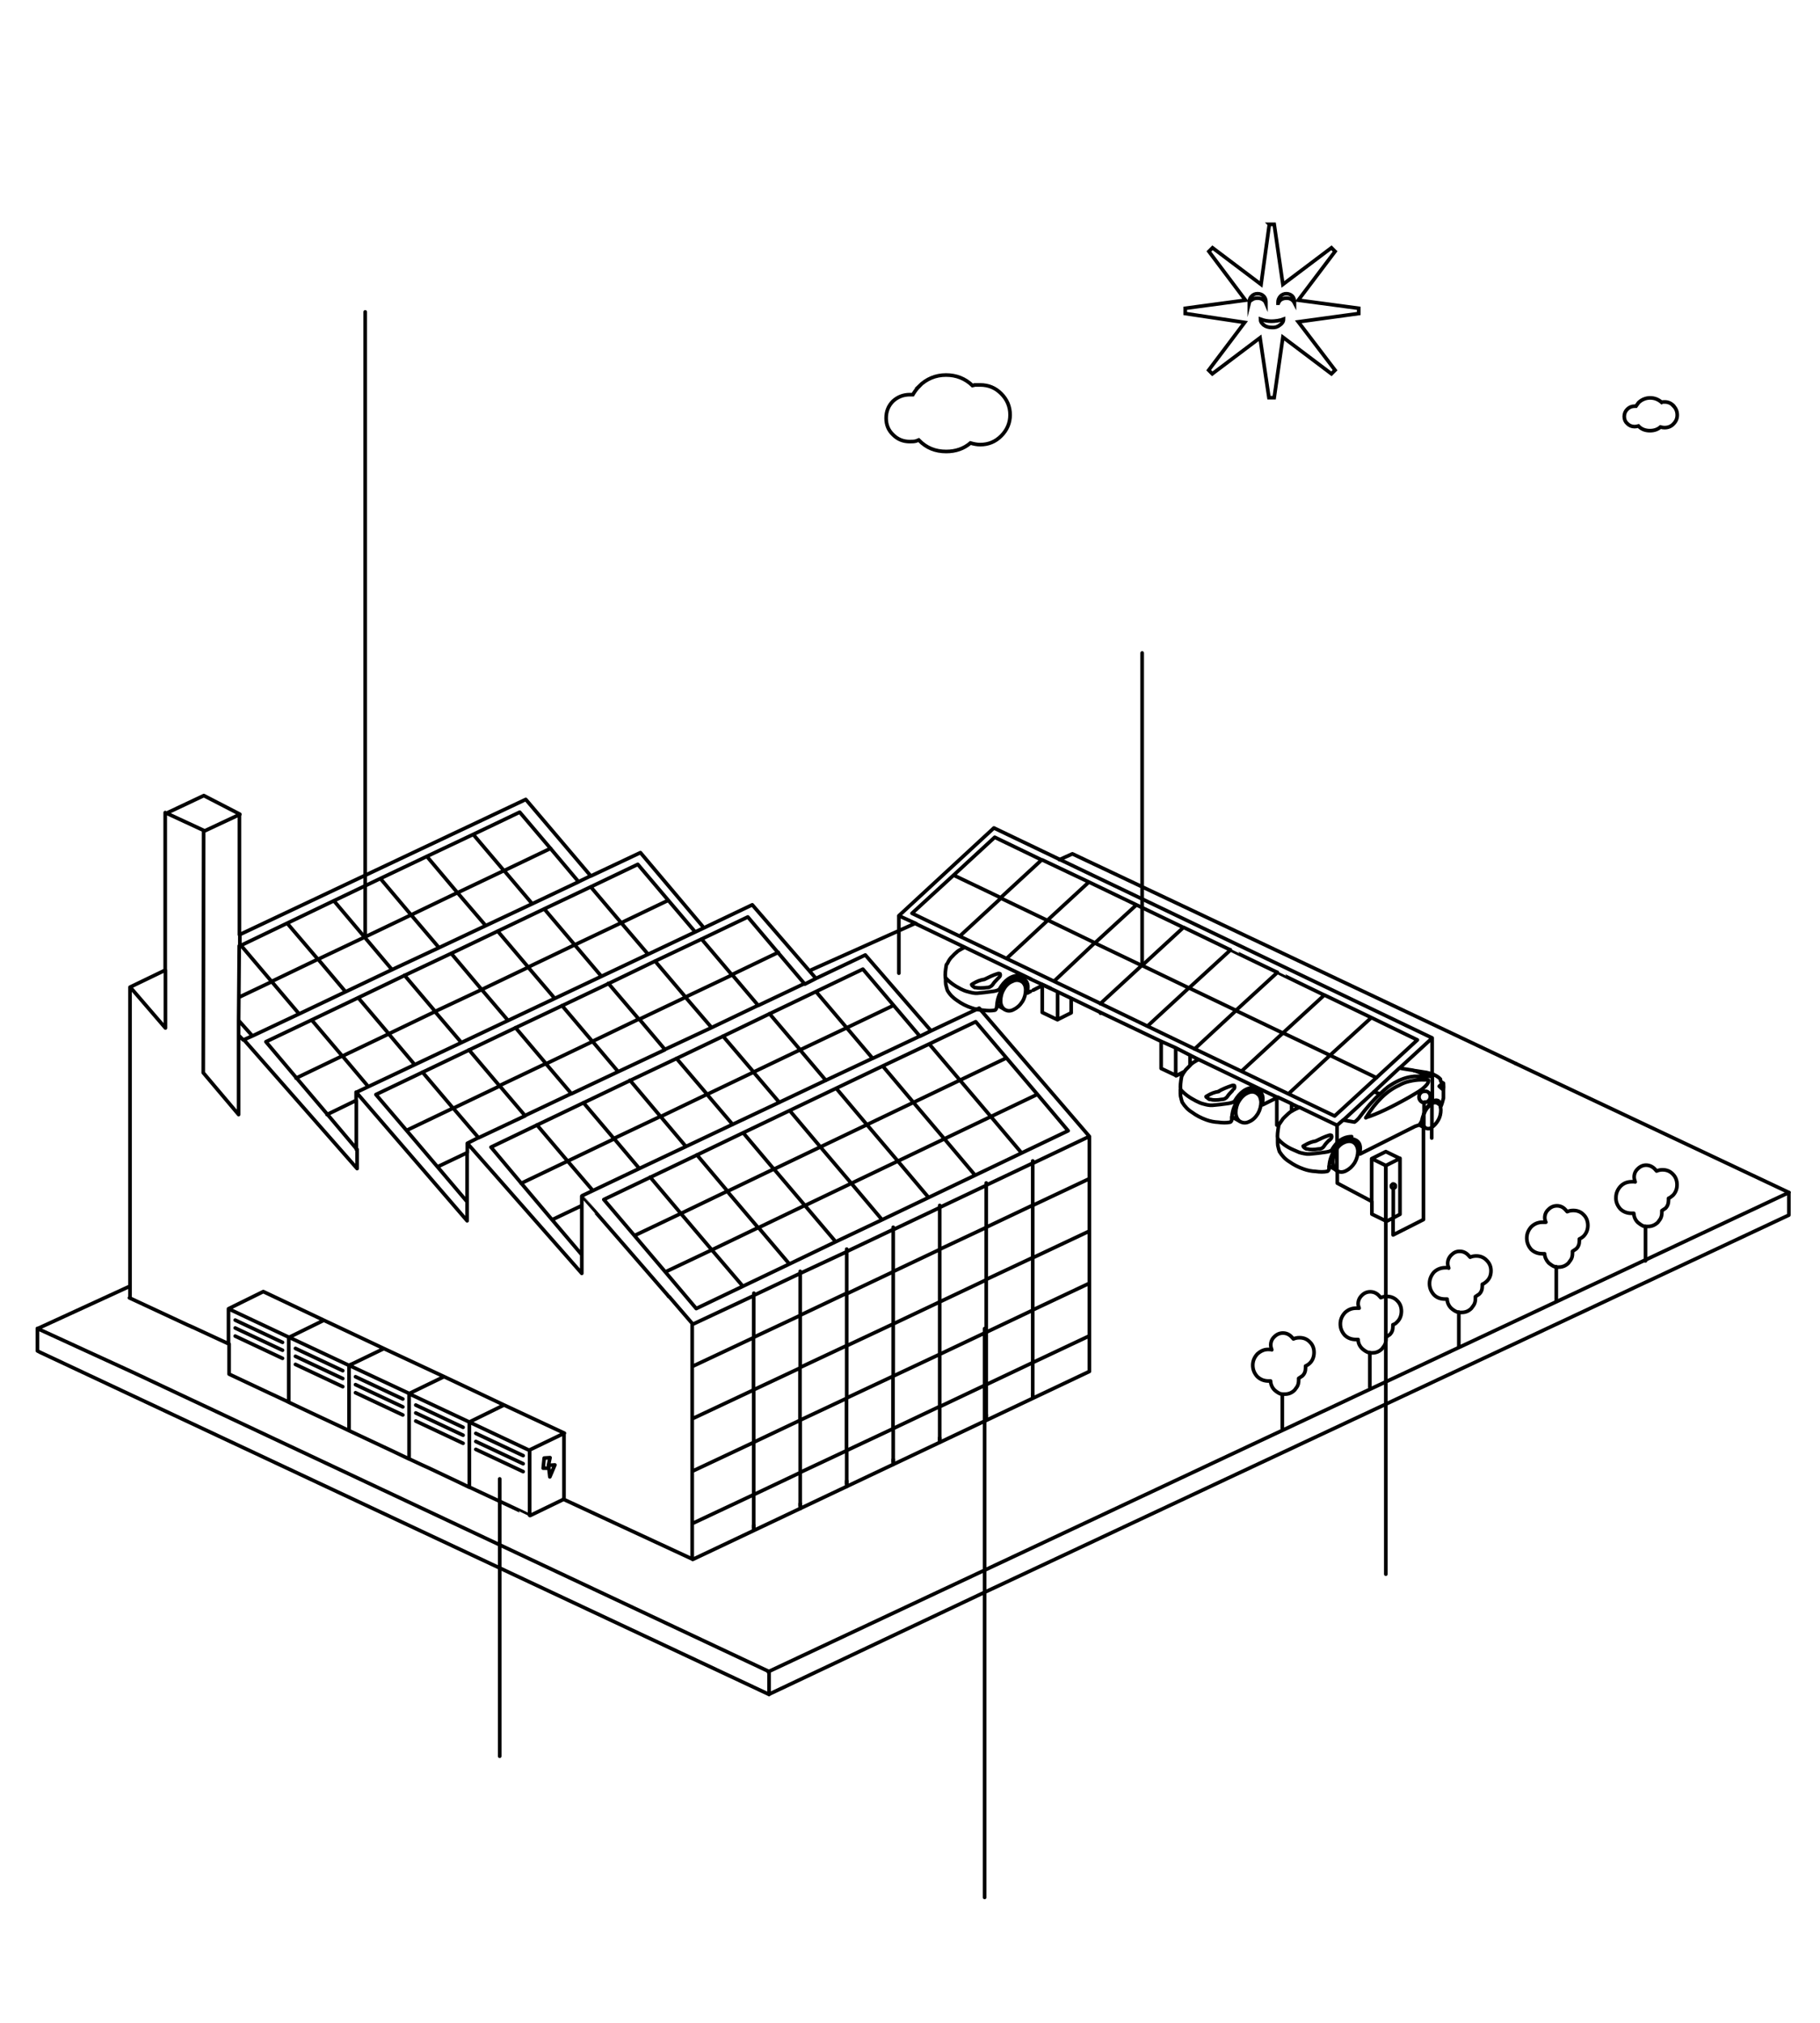
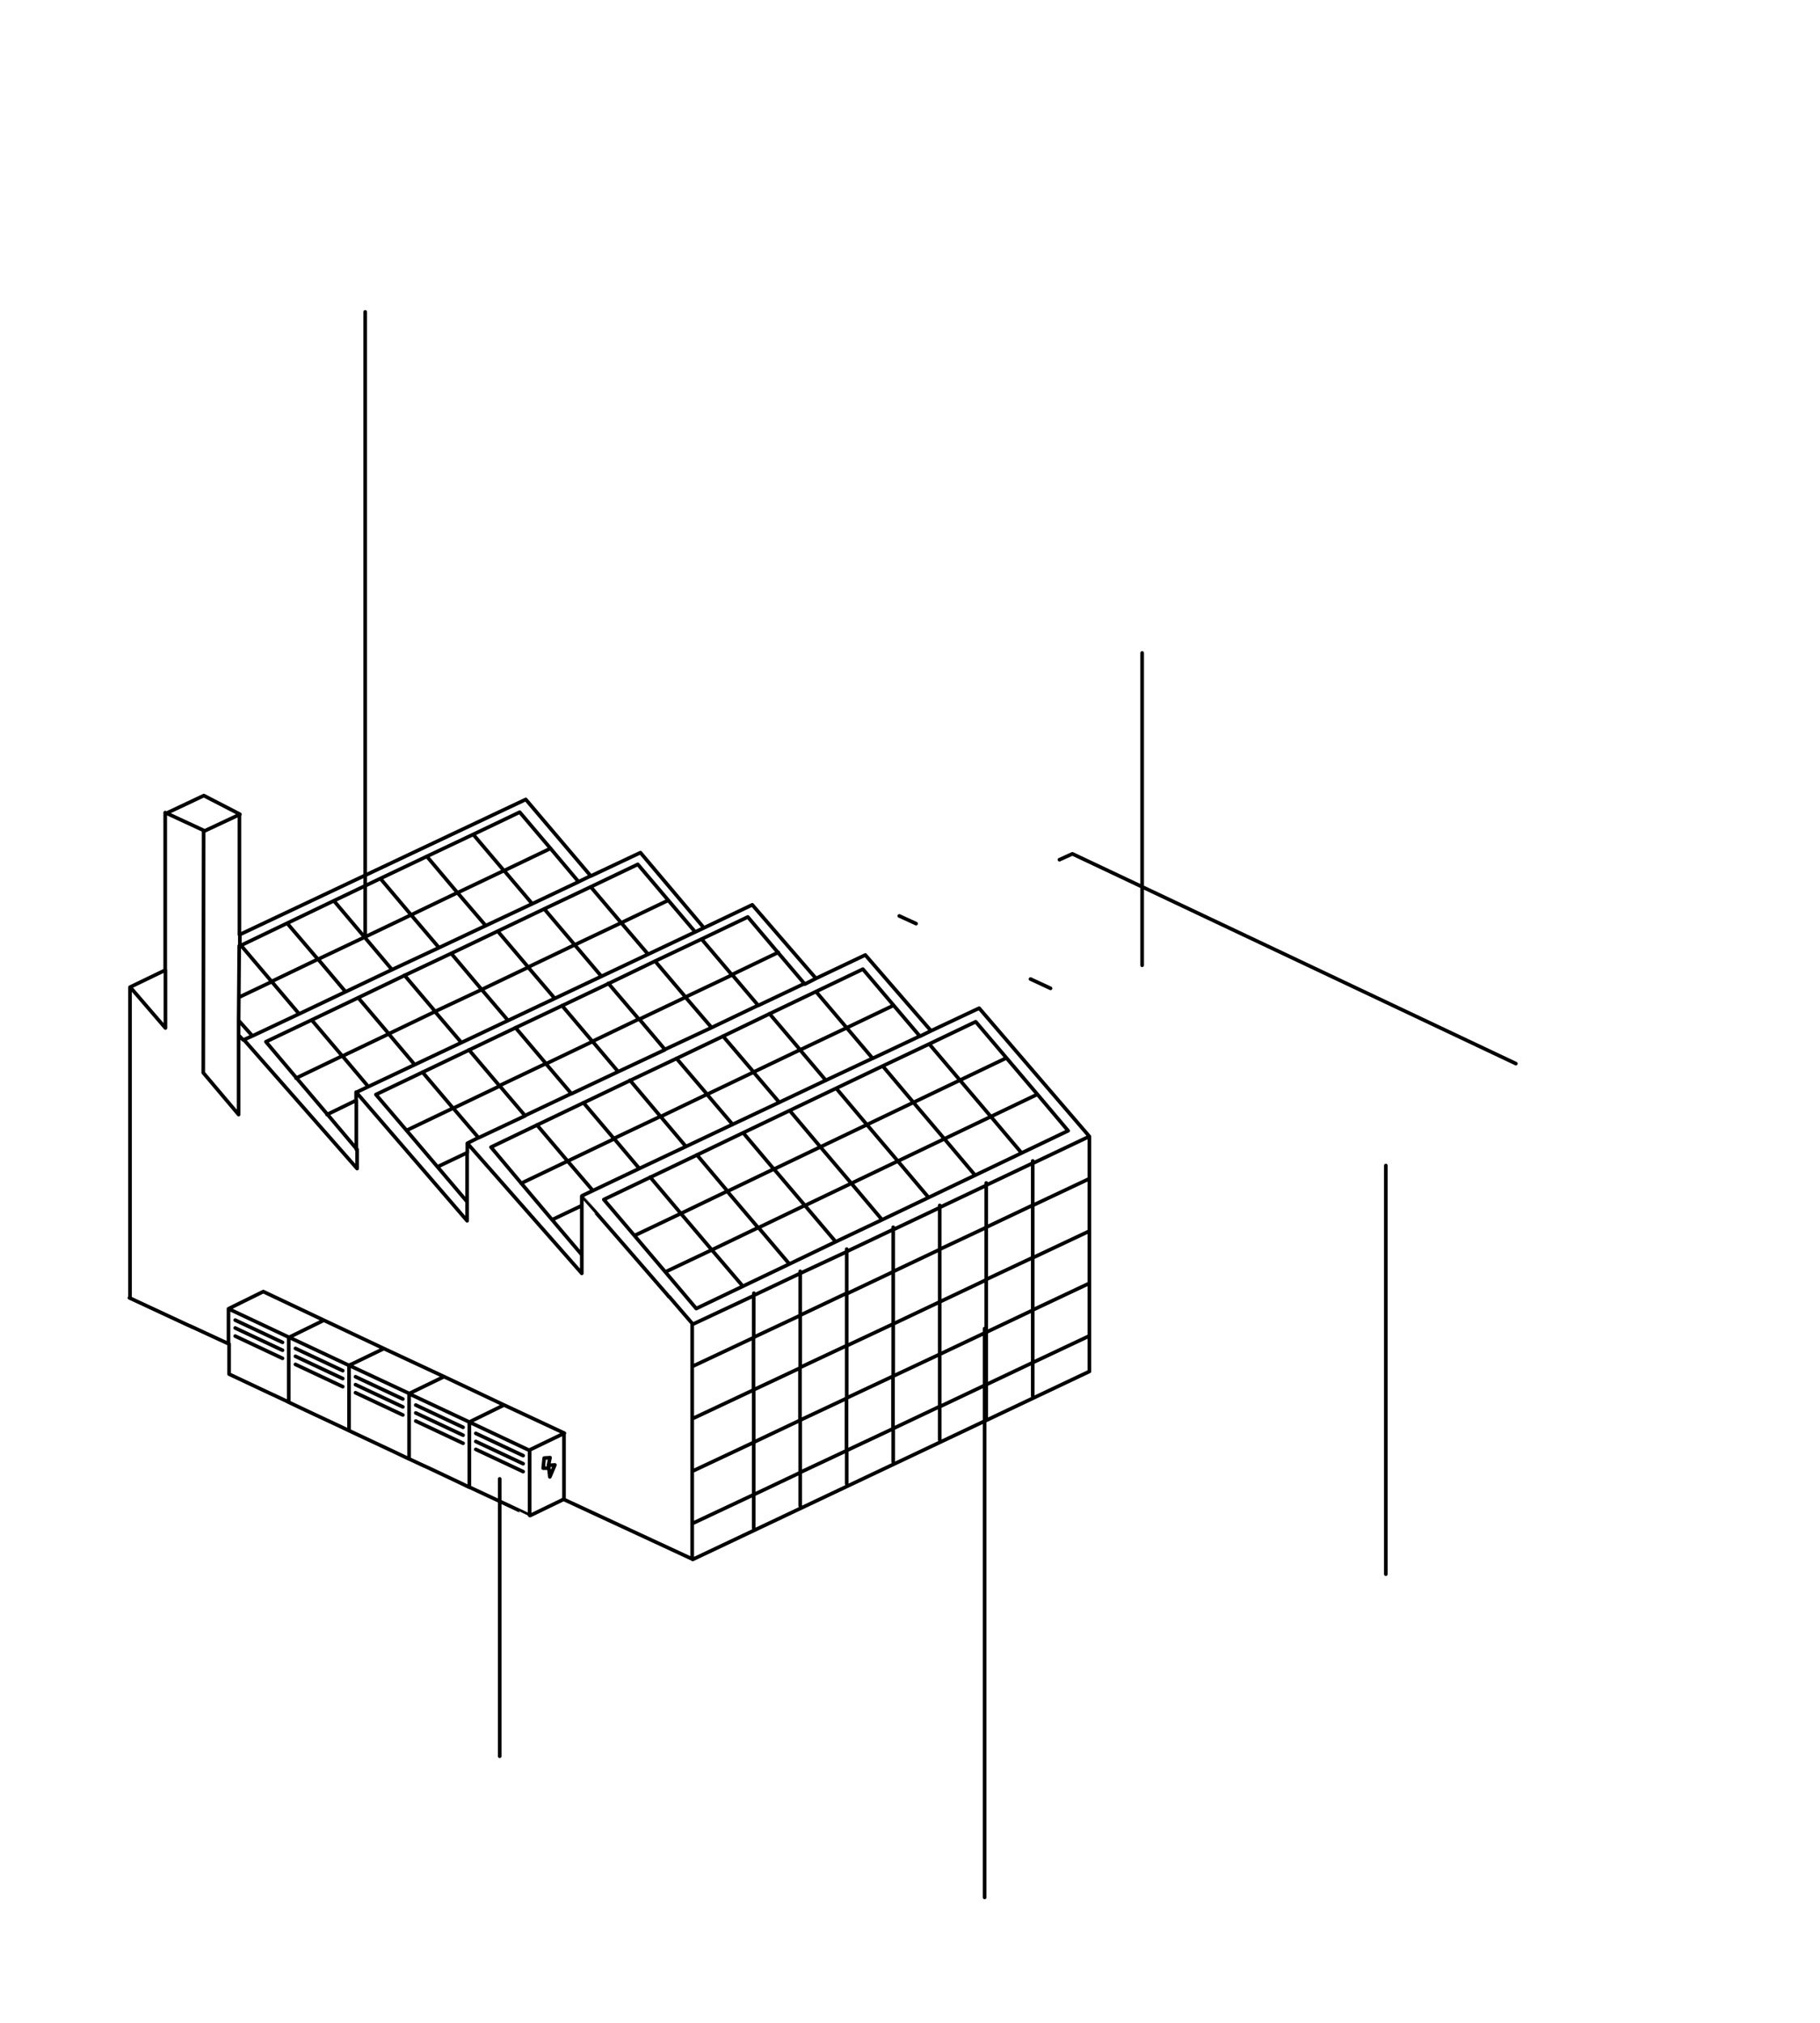
<svg xmlns="http://www.w3.org/2000/svg" id="Calque_1" version="1.1" viewBox="0 0 900 1000">
  <defs>
    <style>
      .st0 {
        stroke-miterlimit: 10;
      }

      .st0, .st1 {
        fill: none;
        stroke: #000;
        stroke-width: 1.8px;
      }

      .st1 {
        stroke-linecap: round;
        stroke-linejoin: round;
      }
    </style>
  </defs>
  <path id="Layer0_0_1_STROKES" class="st1" d="M685.3,576.2v202M564.8,477.2v-38.8l-34.5-16.3-6.4,2.9M509.6,484l9.9,4.6M453,456.6l-8.3-3.8M180.6,462.1V154.2M564.8,438.4v-115.6M486.9,656.8v281.2M749.6,525.8l-184.8-87.4M247.1,731.1v137.1" />
-   <path id="Layer0_1_1_STROKES" class="st1" d="M749.6,525.8l135,63.7h0v11.2l-397.8,186.5-106.6,50.4L19.8,668.5l-1.3-.7M18.6,656.8l45.5-20.9M515.4,425.1h0c0,0,23.2,11,23.2,11l23.3,11.2,23.1,11.1h.2c0,0,23,11.1,23,11.1h.2c0,.1,23,11.1,23,11.1h.2c0,.1,23,11.2,23,11.2h.1s23.3,11.2,23.3,11.2l22.9,11.1-20.3,18.7-20.6,18.9-23-11-23.3-11.2-23.2-11.1-23.3-11.2-23.2-11.2-23-11-23.4-11.2-23.3-11.1-23.3-11.2,20.5-18.8,20.4-18.8,23.2,11.2-20.4,18.8h0s23.2,11.1,23.2,11.1l20.4-18.8M679.4,539.7l3,1.1c1.7-1.6,3.1-2.8,4-3.5,3.6-2.5,7-4.1,10.3-4.8.6-.1,1.5-.3,2.7-.4h7.8l-7.6-2.8h-.4c0,0,0-.1,0-.1-.5-.1-1.3-.3-2.4-.4-2.4-.4-3.9-.6-4.7-.8,0,0,0,0-.1,0l-12.5,11.7-15.2,14c1.3.3,3.2.6,5.5,1,.9-.6,1.6-1.3,2.1-1.9,3.8-5.1,7.3-9.1,10.5-12h0M400.7,479.7l43.8-19.6v-7.4s47-43.4,47-43.4l216.7,103.8v17.9c.3,0,.7.1,1.1.4,1.3.6,2.3,1.3,3,2.1,0,.5.1,1,.4,1.3,0,0,0,0,.1.1l1,.6c.1,1.4.1,2.5,0,3.3v4.1c-.4,1.6-.8,3-1.3,4.1,0,0-.1.2-.2.2.1.5.2,1,.2,1.5,0,1.8-.4,3.5-1.2,4.9-.9,1.6-2,2.8-3.1,3.6h0c0,0-.1.1-.2.2v5.2M699.7,529.3l5.8.9c.9.2,1.9.5,2.8.9v13.8c.6-.5,1-.7,1-.8.7-.3,1.4-.2,2,.1.5.4.7,1,.5,1.8.2.2.4.5.7,1M675.4,552.6c4.9-8,10.4-13.3,16.3-16,1.6-.9,3.3-1.6,5-2,2.1-.5,4.2-.8,6.2-.8s2.8,0,3.5.2c0,.4,0,.8-.2,1.2-.4.9-1.4,1.9-2.8,3.1-1.2.9-2,1.4-2.5,1.7l-4.2,2.5c-8.7,4.9-15.8,8.3-21.3,10h0ZM668.4,561.9c-2.7,0-5.1,1-7.2,3.1,0,0,0,0,0,0v1.9c-.3.1-.4.3-.4.4-2.1,2.9-3.3,5.9-3.5,9.1h0c0,0,3.5,2.1,3.5,2.1-1-.9-1.6-2.2-1.7-4,0-2,.5-4,1.6-5.8l.5-.8v-.2s0,0,0-.1v-.7c2.1-2.5,4.7-3.8,7.8-3.8,3,.7,4.1,2.8,3.5,6.2v1.2l27.3-13.7,1.5-.5c.2,0,.4-.1.7-.4h0c.2-.2.5-.8,1-1.6.3-1.4.7-2.7,1.2-3.7h0c0,0-.2.4-.2.4v-.4c0-.2.1-.3.2-.5v-5c-.6,0-1.2-.3-1.7-.8s-.8-1.2-.8-2,.3-1.4.8-2c.5-.5,1.1-.8,1.8-.8h.2c.5,0,.8,0,1,0,.1,0,.4.2,1,.6.5.6.8,1.2.8,2s-.3,1.4-.8,2c-.3.3-.6.5-1,.7-.2,0-.5,0-1,0M712.7,534.8l.4.9-1.4,1.3,2,1.8h0M692.1,528l16.1-14.8M613.9,529.6l20.5-18.9h0c0,0-23.2-11.1-23.2-11.1l-20.5,19M637.2,540.7l20.5-19-23.3-11.1M657.4,563.7l.5-.5c.6-.5.8-1.2.5-1.9-.4-.2-.8-.2-1.3,0-2,.6-4.1,1.6-6.5,2.8-1.9.3-3.6,1-5.3,2l-.9.5c0,.1.1.3.4.6s.5.4,1.2.8h.5c1.3.4,3.2.4,5.5,0,1.4,0,2.3-.6,2.9-1.6.5-.8,1.3-1.7,2.4-2.8h0ZM661.2,568.1h0v-.4c1-1.4,2.2-2.4,3.7-3,1.7-.7,3.2-.7,4.5.1.4.3.6.5.8.7.3.3.6.8.9,1.5.2.5.3,1.1.4,1.9,0,2-.5,4-1.6,5.9-1.2,1.9-2.7,3.2-4.3,4-1.6.8-3.1.8-4.3,0v6.1l17,9v-21.1h0l7-3.5,6.8,3.3h.2v27.7l-3.4,1.8v8.4l15-7.6v-45.7l-2.1-1.1M661.2,565v-8.7l-18.6-8.9h0s-2,.9-2,.9c-.5.2-1.1.6-1.8,1l-.4.2c-.9.6-1.9,1.5-2.9,2.5l-1,1c-.3.4-1,1.4-2,2.9l-.2.6h0c-.5,3-.7,5-.5,6.3,0,0,0,0,0,0,1.8,2.2,4.3,4.1,7.5,5.5.7.3,1.8.8,3.2,1.4,1.7.5,3,.7,3.8.8h1.2c2.5-.2,5.1-.5,7.8-.9,1.5-.2,2.6-.5,3.2-1,.8-1.4,1.7-2.6,2.7-3.7M661.2,556.3l3.1-2.7M638.7,549.3v-3.7l-6.8-3.2-.5.2v13.6l.8.4M638.7,545.7l3.8,1.8M631.8,562.9v.6c0,1.2,0,2.1.1,2.8.3,1.4.6,2.4.8,3,1.3,2.1,2.9,3.8,4.9,5,2.1,1.5,4.4,2.7,7,3.6,1.9.7,3.9,1.1,6,1.2,2.1.3,4,.3,5.6,0,.4,0,.7-.4,1-1.1v-1.5M660.7,578.6l.4.2v-10.7M661.1,578.8h0s-.1,0-.1,0c0,0-.2-.1-.3-.2M704.2,550.3c.4-.9.8-1.7,1.3-2.5.7-.9,1.2-1.6,1.5-2l1.1-1.1v.8h0s0,0,0,0c1.1-.6,2-.6,3,0,.3.3.5.4.7.5M708.1,545.5h0s0,0,0,0v11.8h-.2v.2c-.9.5-1.8.6-2.5.3l-.5-.2h0c0,0,0,0,0,0h-.1s-.7-.5-.7-.5v-.5h0c-.3-.7-.5-1.4-.5-2.2,0-1.2.2-2.3.5-3.2v5.4M704.2,550.3v.4l.5-1.3.8-1.3c.7-.9,1.4-1.7,2.3-2.4l.4-.2M704,556.5c.1.2.4.5.7.9M692.3,572.7l-7,3.5h0v27.4h.2c0,.1.2.1.2.1l3.3-1.6v-14.7c-.3,0-.5,0-.7-.3-.2-.1-.3-.4-.3-.8h0c0-.3.1-.5.3-.6.2-.3.4-.4.7-.4s.5.1.8.4c.2.1.2.3.2.6h0c0,.4,0,.7-.2.8-.4.2-.7.3-.8.3M678.4,572.8l6.9,3.4M678.1,503.1l-20.4,18.6,23,11.1M634.5,510.6l20.3-18.6M685.3,603.6c-.6-.3-2.9-1.5-6.9-3.4v-6.2M380.3,837.7v-11c0,0-.4-.2-.4-.2l.3-.2-314.3-147.8-47.3-21.7M564.7,477.3h.1s0-.1,0-.1h0c0,.1,0,.1,0,.1ZM564.9,477.2l20.3-18.7M567.4,507.3l20.5-18.9-23.1-11.1M608.4,469.7l-20.4,18.7,23.2,11.1,20.4-18.7M495.1,443.9h0,0s-20.5,18.9-20.5,18.9M495.1,443.9l-23.2-11.1M473.1,470.7c0,0-.1.1-.2.1M472.4,471.3c-.4.3-.7.7-1.1,1.1l-1,1c-.7.8-1.3,1.8-1.8,2.9l-.5.6c-.5,2.8-.7,4.9-.5,6.3,1.7,2.1,4.3,4,7.6,5.7,1,.5,2.1,1,3.3,1.3,1.4.4,2.7.7,3.8.8h1.2c2.2-.2,4.7-.5,7.6-.9,1.5-.2,2.5-.5,3.2-1.1,2.6-4.5,5.9-6.8,9.9-6.8M486.5,484.2c-1.7.3-3.4.9-5.2,2l-.8.5c0,.2.1.4.3.6.2.2.6.5,1.2.9h.5c1.3.3,3.2.3,5.5,0,1.3,0,2.3-.6,3-1.6.4-.7,1.2-1.6,2.4-2.8l.5-.5c.7-.6.9-1.2.6-1.9-.4-.2-.8-.2-1.3,0-2,.6-4.1,1.6-6.5,2.8h-.2ZM509.6,490.1l-1.5.8v-1.2c.7-3.4-.4-5.5-3.4-6.2-3.3,0-6,1.4-8.2,4.2-2.1,2.8-3.3,5.9-3.5,9.1h0s3.9,2.3,3.9,2.3h-.1c-1.3-1-2-2.4-2-4.3s.5-4,1.6-5.8c1.1-1.9,2.5-3.2,4.3-3.9,1.6-.8,3.1-.7,4.5.1.4.3.7.5.8.7.4.4.7.9.9,1.5.2.6.3,1.2.3,1.9,0,2-.5,4-1.6,5.8-1.2,1.9-2.7,3.2-4.4,4-1.5.8-3,.8-4.3,0M514.9,486.5l.6.3h0l.5.2h0l7,3.3,6.7,3.2,14.5,7,30,14.3,7.2,3.2,7,3.6,4.4,2.2,38.5,18.5.5.2M515.5,486.8v.4l.5-.2M529.7,493.6v7.1l-6.8,3.4-7.5-3.6v-13.3l-4.5,2.3M521.2,485.1l20.2-19-23.2-11.2-20.4,18.9M544.2,500.5v.4M467.5,483.2c0,.3,0,.5.1.6,0,1.2,0,2.1.1,2.8.3,1.4.6,2.4.8,3,1.2,2.1,2.8,3.7,4.8,5,2.2,1.6,4.6,2.8,7,3.6,1.9.7,3.9,1.1,6,1.2,2.1.3,4,.3,5.6,0,.3,0,.6-.4.9-1.1l.2-1.5M592.9,523.8l-.5.2c-.3,0-1,.5-2.2,1.2-.6.4-1.1.8-1.7,1.4,0,0,0,0,0,.1l-2,2c-.3.4-.6.7-.7,1,0,0-.1.1-.2.2-.4.5-.7,1.1-1,1.7l-.3.6c-.5,2.8-.7,4.9-.5,6.4,1.9,2.2,4.4,4,7.5,5.6,1.4.7,2.5,1.2,3.3,1.4,1.3.4,2.6.7,3.8.8h1.2c2.4-.2,5-.5,7.7-.9,1.5-.2,2.6-.6,3.2-1.1,2.6-4.5,5.9-6.8,9.9-6.8M602.7,539.6c-2.1.3-3.8,1-5.3,1.9l-1,.6c0,.2.2.4.5.5.3.3.7.6,1.2.9h.5c1.3.4,3.2.4,5.5,0,1.3,0,2.3-.6,2.9-1.5.5-.8,1.3-1.7,2.4-2.8s.4-.5.5-.6c.6-.5.8-1.2.5-1.9-.4-.2-.8-.2-1.3,0-2.4.8-4.6,1.7-6.5,2.8h0ZM631.4,542.3v.4l-7.1,3.5v-1.2c.7-3.4-.4-5.5-3.4-6.2-3.2,0-6,1.4-8.2,4.2-2.1,2.9-3.3,5.9-3.5,9.1l4,2.3h-.1c-1.2-1-1.9-2.3-2-4.3,0-2,.5-4,1.6-5.8,1.1-1.8,2.5-3.2,4.3-4,1.7-.8,3.2-.7,4.5.2.3.2.6.5.8.7.4.4.7.9.9,1.6.2.5.3,1.1.4,1.9,0,2-.5,4-1.6,5.9-1.2,1.9-2.6,3.2-4.3,3.9-1.6.8-3.1.7-4.5-.1M588.5,521.6v5M574.2,514.8v13.4l7.2,3.4v-13.5M585.5,529.8l-3.8,2h-.2M583.7,538.6c0,.3,0,.4,0,.5,0,1.2,0,2.1.1,2.8.3,1.4.6,2.4.8,3,1.3,2.1,2.9,3.8,4.9,5,2,1.5,4.3,2.7,7,3.7,1.9.7,3.9,1.1,6,1.2,2.1.3,4,.3,5.6,0,.4,0,.7-.3,1-1v-1.7M561.9,447.4l-20.5,18.8,23.2,11.1-20.5,18.9M523,490.3v13.8M444.5,460.1l8-3.6,57.1,27.4M444.5,460.1v21M372.7,754v2.2M464.7,710.8v2.2M441.7,721.5v2.4M418.7,732.1v2.7M395.7,743.3v2.5M510.7,689.2v1.5M487.7,699.4v2.6M380.2,826.3l504.5-236.8M18.5,667.8v-11.1M476.3,468.7c-.3.1-1,.5-2.2,1.2-.4.2-.7.5-1,.8M472.9,470.9c-.2.1-.3.3-.5.4" />
  <path id="Layer0_1_MEMBER_0_1_STROKES" class="st1" d="M118.6,462.1v5.5l.5-.2h0l22.9-11,23.1-11.1,23-11,22.9-10.9,23-10.9,23-11,15.2,17.9h0s13.9,16.5,13.9,16.5h0l6-2.9-32.1-37.8-141.6,66.9v-59.4l-17.7,8.3-.2,119.3,17.5,20.7v-46.2s.1-11.9.1-11.9l.2-25.3M211.1,423.4l15.1,17.9h.1s0,0,0,0l22.9-10.9-15.2-17.9M286.2,435.9l-23,10.9-23,10.8-23.1,10.9-23.1,10.8h0c0,0-22.9,10.9-22.9,10.9h0s-22.9,10.9-22.9,10.9h0s-23.1,10.9-23.1,10.9l-4.5,2,56,63.7v-9.5h-.1c0,0-14.5-17.2-14.5-17.2l-15.3-18-15.2-18,22.9-10.9,23-11,22.9-11,23.1-10.9h0s23-11,23-11l23-11,23-10.9,23-11,15.1,17.8,13.1,15.4M246.1,460.3l15.1,17.8,23-11-15.1-17.8M238.2,489.2h0c0,0,0,0,0,0h0c0,0,12.8,15,12.8,15M274.1,493.3l-12.9-15.1-23,11-15.1-17.9M320.2,471.4l-13-15.2-23,10.9,12.9,15.2M348.3,458.6l-172.1,81.4,54.8,63.5v-9.4l-14.6-17.2-15.3-18-15.2-17.8,23-11,23-11,23-11,23-10.9,22.9-10.9h0c0,0,23-11.1,23-11.1l23-10.9,23-11,15,17.7,13,15.3.2.2,5.5-2.8h0c0,0-31.5-36.4-31.5-36.4l-23.9,11.4-31.4-37.2-24.6,11.6M307.2,456.2l-15.1-17.8M272.3,419.4l-23,11,13.9,16.4M226.2,441.3h0c0,0,0,0,0,0l13.9,16.2M170.9,490.3l-13.6-16.1,23-10.9-15.2-18M226.2,441.3l-22.9,11,13.8,16.2M203.3,452.3l-23,11,13.6,16.1M203.3,452.3l-15.2-18M227.9,515.1l-12.8-15-22.9,11,12.6,14.9M181.8,536.8l-12.5-14.8-22.9,11M169.3,522.1l-15.2-17.9M161.7,551l14.4-7v-4.1M216.4,576.8l14.7-7v-4.6c0,0,5.5-2.8,5.5-2.8l-12.5-14.6-23,11M176.2,568.2v-24.1M169.3,522.1l23-11-15.2-17.9M208.9,530l15.2,17.9,23-11-15.2-17.9M277.9,497.1l15.1,17.8-23,11,12.6,14.8,23.1-10.9-12.7-15,22.9-11-15.1-17.7M254.9,508l15.1,17.8h0s0,0,0,0h-.1s-22.9,10.9-22.9,10.9l12.6,14.8,23-10.9M231.1,565.2l56.6,64.3v-9.2h0c0,0-14.6-17.2-14.6-17.2h0s-15.2-18-15.2-18h0s-15.1-18-15.1-18l22.9-11,23-11,23-11,23-10.9,23-11,23-11.1,23-11,23-11,15.2,17.9h0c0,0,13,15.3,13,15.3h0c0,0,5.5-2.7,5.5-2.7l-32.5-37.5-24,11.4M259.7,551.6l-23.1,10.9M265.5,556.1l15.2,17.9,23-11-15.2-17.9M454.7,512.3l-23.1,10.9h-.1c0,0-23,10.8-23,10.8l-23,10.9-23.1,10.9h0c0,0-23,10.9-23,10.9l-23.1,10.9-22.9,10.9h0l-5.5,2.6h0c0,.1,0,.3,0,.3v.3c.1,0,42.2,48.5,42.2,48.5l.6.8h.2l11.7,13.6h.1c0,0,30.1-14.1,30.1-14.1v-.2h0v-1M273,603l14.7-7v-4.6h0M287.7,591.3h0c0,.1.1.4.1.4h0M293.2,588.6l-12.5-14.6-23,11M238.2,489.2l-23,10.8-15.2-17.9M83,401.7l17.8-8.4,17.8,9.2v.2M64.3,641.3v-153.3h0s17.4-8.4,17.4-8.4h0v-77.9l19.2,8.9v.4M119.2,467.4l15.1,17.8,22.9-11-15.2-17.8M147.9,501.2l-13.5-15.9-16,7.6M118.3,512.1l2,2M124.8,512.1l-6.5-7.3M81.8,479.6v28.6l-17.4-20.2M64,641.6l29,13.5c.2.1.3.2.5.2l1.8.8,17.7,8.2v-17.3c0,0,17.2-8.5,17.2-8.5l29.8,14.1,29.7,14h0l29.8,13.9,29.6,14,29.8,13.9v32.4l-.4.3,63.8,29.6v-116.1M95.4,656.2h0l-1.7-.8M142.8,661h.1s0,0,0,0h-.2c0,0,0,0,0,0l-29.7-14M278.7,741.2h0s-16.5,8-16.5,8h-.2c0-.1-29.6-13.9-29.6-13.9h-.2c-1-.5-6.6-3.2-16.8-8-2-1-4.3-2-6.7-3.1-1.9-.9-4-1.9-6.2-2.9h-.1c-1.3-.7-10.7-5.1-28.2-13.3-.5-.2-1-.5-1.5-.7h0c-.7-.4-5.9-2.8-15.5-7.3-4-1.9-8.8-4.1-14.2-6.7h0c-.4-.2-2.1-1.1-5.2-2.5-1.2-.6-2.6-1.2-4.1-1.9-4.9-2.3-11.7-5.5-20.4-9.6v-14.9M116.3,656.5l23.4,11M116.3,652.6l23.4,11M116.3,660.5l23.4,11M142.8,661v32.2M287.7,620.2v-24.2M174.5,674.1l-1.9.8h.1c0,0,1.8-.8,1.8-.8l15.3-7.4M160.1,652.7l-17.1,8.4,29.6,13.9h.1s29.7,13.9,29.7,13.9l17.1-8.3M175.8,680.6l23.4,11M271.4,725.6l.5,4.5,2.5-5.9-3.2.2.8-3.8-2.9.2-.5,5h2.7v-.2ZM235.3,716.5l23.4,11M235.3,712.6l23.4,11M235.3,708.6l23.4,11M279.1,708.5l-17.2,8.3v32.3M249.2,694.6l-17.1,8.4,29.7,14M232.1,735.2v-32.2c0,0-29.8-14-29.8-14v32.2M175.8,688.5l23.4,11M175.8,684.5l23.4,11M205.6,702.5l23.4,11M205.6,698.5l23.4,11M205.6,694.6l23.4,11M172.6,707.2v-32.2M146.1,666.6l23.4,11M146.1,674.5l23.4,11M146.1,670.5l23.4,11M231,594.1v-24.2M513,541l15.2,18-23,11-23,11-23,11-23,11-23,10.9-22.9,11-23,11h0l-23,11-15.2-18-15.3-18-15.2-17.9,23-11,23-11,22.9-11h0s23-11,23-11h0s23-11,23-11l23-11h0s23-10.9,23-10.9h0s23-11,23-11l15.2,17.9,15.3,18-23,11,15.2,18M497.7,523l-23,11,15.3,18-23,11,15.2,18M487.7,584.8v1.1l23-10.9v-1.1M460.2,509.7l24-11.3,54.5,63.4h0v116.2l-196.1,92.9h-.1M510.7,575.1l28-13.3M346.9,464.2l15.1,17.8-23,10.9-15.1-17.8M315.9,503.8h.1s.1.1.1.1l22.9-10.9,12.9,15,23-11-12.9-15.2,22.9-11M334.5,523.2l15.2,17.8,23-11-15.2-17.8M316.2,503.9l12.6,14.9,23.1-10.8h0M305.7,529.8l23-10.8h0M316.2,503.9h-.1c0,0-.1-.1-.1-.1M326.6,551.9h0s0,0,0,0h0c0,0,0,0,0,0l-15.1-17.9M339.2,566.8l-12.5-14.8,22.9-11,12.7,14.9M367.5,560l15.2,18,23-11-15.2-18M390.3,624.8l-15.2-17.9,22.9-11-15.3-18-22.9,11-15.2-18M408.4,534.1l-12.8-15.1-23,11,12.8,15M380.5,501.1l15.2,17.9,23-10.9-15.2-17.9M398,596l23-11-15.3-18,23-11-15.2-18M467,563l-23,11,15.2,18M428.7,556l23-11,15.3,18M441.7,497.1l-23,11,12.8,15.1M421,585l23-11-15.3-18M436.5,527l15.2,18,23-11-15.2-17.9M374.9,497.1l23-10.9M395.7,628.5v1h0c0,0,23-10.7,23-10.7v20.8l23-10.9h0v-20.8l23-10.9h0v-1.1M464.7,597v20.6l23-10.8v-20.8l-23,10.9M418.7,617.5v1.2l23-10.9v-1.1M441.7,628.6l23-10.9v25.9l23-10.9v25.9l23-10.9v25.9l28-13.2M413.2,613.8l-15.2-17.9M418.7,639.3l-23,10.9v25.8l23-10.8v-25.7M418.7,665.3h0c0,0,23-10.8,23-10.8v-25.8M418.7,665.3v25.8l23-10.8v-25.8l23-10.9v25.9l23-10.9v25.9l23-10.9v16.5M441.7,680.3h0c0,0,23-10.8,23-10.8v25.9l23-10.9v16.5M395.7,629.6v20.7l-23,10.8v-20.5h0v-.2l23-10.9M367.3,635.8l-15.3-17.9-23,10.9M313.8,610.8l22.9-10.9,15.3,18,22.9-11-15.3-18-22.9,11-15.2-18M342.4,675.5l30.2-14.2v25.8l23-10.8v25.8l23-10.8v25.8l23-10.8v-25.9M372.7,713v25.9l23-10.9h0v-25.9l-23,10.9v-25.9l-30.2,14.2M372.7,738.9v16.5M342.4,727.3l30.2-14.2M372.7,738.9l-30.2,14.2M464.7,711.8v-16.5l-23,10.9v16.5M418.7,733.5v-16.4l-23,10.8M395.7,728v16.4M510.7,595.8l-23,10.9v25.8l23-10.8v-46.7M538.7,608.6l-28,13.2v25.8l28-13.2M436.2,603l-15.2-18M538.7,582.7l-28,13.2M326.6,551.9l-23,10.9,12.5,14.8M330.2,445.2l-23,11" />
-   <path id="Layer0_2_MEMBER_0_1_STROKES" class="st1" d="M813.7,623.3v-17.1h-.8c-.9-.3-1.9-1-3-1.9-1.3-1.3-1.9-2.8-2-4.5h-1c-2.1,0-4-.6-5.6-2.1-1.6-1.8-2.3-3.7-2.2-5.7,0-2.1.8-4,2.3-5.6,1.5-1.5,3.3-2.2,5.5-2.2s1.4,0,1.5,0c0,0,.1,0,.2.1-.3-.9-.5-1.7-.5-2.4,0-1.6.6-3,1.8-4.1,1.2-1.2,2.6-1.8,4.1-1.8s3,.6,4.2,1.8l1,1.1c.9-.4,1.9-.6,2.9-.6,2.1,0,3.8.7,5.2,2.2,1.3,1.3,2,3.1,2,5.2s-.7,3.8-2,5.2c-.8.7-1.5,1.2-2.2,1.5v.9c0,1.7-.5,3-1.5,4l-1.8,1.2v.9c0,1.4-.3,2.5-.9,3.4l-1.1,1.5c-1.4,1.3-3,2-4.8,2h-1.1M769.6,643.3v-17.1h-.8c-.9-.3-1.9-1-3-1.9-1.2-1.3-1.9-2.8-2-4.5h-1c-2.1,0-4-.6-5.6-2.1-1.5-1.7-2.2-3.6-2.2-5.7s.8-4,2.3-5.6c1.6-1.5,3.4-2.2,5.6-2.2s1.4,0,1.5,0h0c-.3-.7-.5-1.5-.5-2.2,0-1.6.6-3,1.8-4.1,1.2-1.2,2.6-1.8,4.2-1.8s3,.6,4.1,1.8l1,1.1c.9-.4,1.9-.6,3-.6,2.1,0,3.8.7,5.2,2.2,1.3,1.3,2,3.1,2,5.2s-.7,3.8-2,5.2c-.7.7-1.5,1.2-2.2,1.5v.9c0,1.7-.5,3-1.6,4l-1.8,1.2v.9c0,1.3-.2,2.4-.9,3.4l-1.1,1.5c-1.3,1.3-2.9,2-4.8,2h-1.3M721.4,665.7v-17.1h-.8c-1.1-.4-2.1-1.1-3-1.9-1.2-1.2-1.9-2.7-2-4.5h-1c-2.1,0-4-.6-5.5-2.1-1.5-1.7-2.2-3.5-2.2-5.6s.8-4,2.2-5.6c1.6-1.5,3.5-2.2,5.6-2.2s1.4,0,1.5,0c0,0,.1,0,.2.2-.3-.8-.5-1.6-.5-2.3,0-1.6.6-3,1.8-4.2,1.2-1.2,2.5-1.8,4.1-1.8s3,.6,4.2,1.8l1,1.1c.9-.4,1.9-.6,3-.6,2.1,0,3.8.7,5.2,2.2,1.4,1.4,2.1,3.1,2.1,5.1,0,2.2-.7,3.9-2.1,5.2-.7.7-1.5,1.2-2.2,1.5v.9c0,1.7-.5,3-1.6,4l-1.8,1.2v.9c0,1.4-.3,2.5-.9,3.4l-1.1,1.5c-1.3,1.3-2.8,2-4.8,2h-1.1M677.4,685.7v-17.1h-.8c-1.1-.4-2.1-1.1-3-1.9-1.3-1.3-2-2.8-2-4.5h-1c-2.1,0-4-.6-5.6-2.1-1.5-1.7-2.2-3.5-2.2-5.6s.8-4,2.3-5.6c1.6-1.5,3.4-2.2,5.5-2.2s1.4,0,1.5,0h0c-.3-.8-.5-1.5-.5-2.1,0-1.6.6-3,1.8-4.2,1.2-1.2,2.6-1.8,4.2-1.8s3,.6,4.2,1.8l1,1.1c.9-.4,1.9-.6,3-.6,2,0,3.8.7,5.2,2.2,1.3,1.3,2,3,2,5.1,0,2.1-.7,3.9-2,5.2-.6.6-1,1-1.3,1.1,0,0-.4.2-.9.4v.9c0,1.7-.5,3-1.6,4l-1.8,1.2v.9c0,1.4-.3,2.5-.9,3.4l-1.1,1.5c-1.3,1.3-2.9,2-4.8,2h-1.3M634.1,706.2v-17h0c0-.1-.8-.1-.8-.1-1.1-.4-2.1-1.1-3-1.9-1.2-1.2-1.9-2.7-2-4.5h-1c-2.2,0-4-.7-5.6-2.2-1.5-1.7-2.2-3.5-2.2-5.6s.8-4,2.3-5.6c1.7-1.5,3.5-2.3,5.6-2.2.8,0,1.3,0,1.5.2-.3-.8-.5-1.6-.5-2.4,0-1.6.6-3,1.8-4.1,1.2-1.2,2.6-1.8,4.2-1.8s3,.6,4.2,1.8l1,1.1c.9-.4,1.9-.6,3-.6,2.1,0,3.8.7,5.2,2.2,1.3,1.3,2,3,2,5.1s-.7,3.9-2,5.2c-.7.7-1.5,1.2-2.2,1.5v.9c0,1.7-.5,3-1.6,4l-1.8,1.2v.9c0,1.4-.3,2.5-.9,3.4l-1.1,1.5c-1.3,1.3-2.9,2-4.8,2h-1.3" />
-   <path id="Layer0_2_MEMBER_1_1_STROKES" class="st0" d="M827.6,200.6c-1.3-1.3-2.7-1.9-4.4-1.9-.7,0-1.2,0-1.5.2-1.7-1.5-3.6-2.2-5.7-2.2s-4.1.8-5.7,2.3l-1.3,1.8h-.7c-1.4,0-2.6.5-3.6,1.5s-1.5,2.2-1.5,3.6.5,2.6,1.5,3.5c1,1,2.2,1.5,3.6,1.5.6,0,1.2-.1,1.9-.3,1.4,1.5,3.3,2.3,5.7,2.3,2.1,0,3.8-.6,5.2-1.8.7.2,1.4.3,2,.3,1.8,0,3.3-.6,4.4-1.8,1.3-1.3,1.9-2.7,1.9-4.4,0-1.8-.6-3.3-1.9-4.6h.1ZM627.7,110.9l-4.1,29.7-24-18.1-1.8,1.8,18.1,24.1-29.8,4v2.6l29.4,4.4-17.8,23.6,1.8,1.8,23.6-17.8,4.4,29.6h2.6l4.3-29.9,24,18.1,1.8-1.8-18.2-23.9,29.9-4.1v-2.6l-29.9-4,18.2-24.1-1.8-1.8-24,18.1-4.3-29.7h-2.4ZM454.5,191c-1.2,1.2-2.2,2.6-3.1,4.1h-1.5c-3.2,0-6,1.1-8.3,3.2-2.3,2.3-3.4,5.1-3.4,8.4s1.1,6,3.4,8.2c2.3,2.3,5,3.4,8.3,3.4s3-.3,4.4-.8l.2.2c3.6,3.7,8,5.5,13.4,5.5,4.7,0,8.7-1.4,12-4.2,1.7.5,3.3.8,4.8.8,4.1,0,7.5-1.4,10.4-4.3s4.4-6.4,4.4-10.4c0-4.1-1.5-7.6-4.4-10.5s-6.3-4.3-10.4-4.3-2.6,0-2.9.1c-.1,0-.4.1-.9.2-3.7-3.5-8-5.2-13.1-5.2s-9.7,1.9-13.4,5.6ZM639.1,146.4c.7.8,1,1.8,1,3v.2c-.2-.4-.6-.8-1-1.2-.8-.7-1.7-1-2.9-1s-2.2.3-3.1,1c-.6.7-.9,1.2-1,1.5h-.1v-.5c0-1,.3-2,1.2-3,.8-.8,1.8-1.2,2.9-1.2s2.2.4,3,1.2ZM618.7,148.3c-.5.4-.8.8-.9,1.2v-.3c0-1.2.4-2.1,1.2-2.8.7-.8,1.7-1.2,2.9-1.2s2.2.4,3,1.2c.7.7,1.1,1.7,1.1,2.8v.7c-.3-.7-.6-1.2-1.1-1.5-.8-.7-1.8-1-3.1-1-1,0-2,.2-2.9.9h-.2ZM624.9,160.6c-1.1-.8-1.6-1.7-1.6-2.8,1.9.7,3.7,1,5.4,1s4.2-.3,6-1c0,1.1-.6,2.1-1.8,2.9-1.1.9-2.4,1.3-3.9,1.2-1.6,0-3-.4-4.1-1.2h0Z" />
</svg>